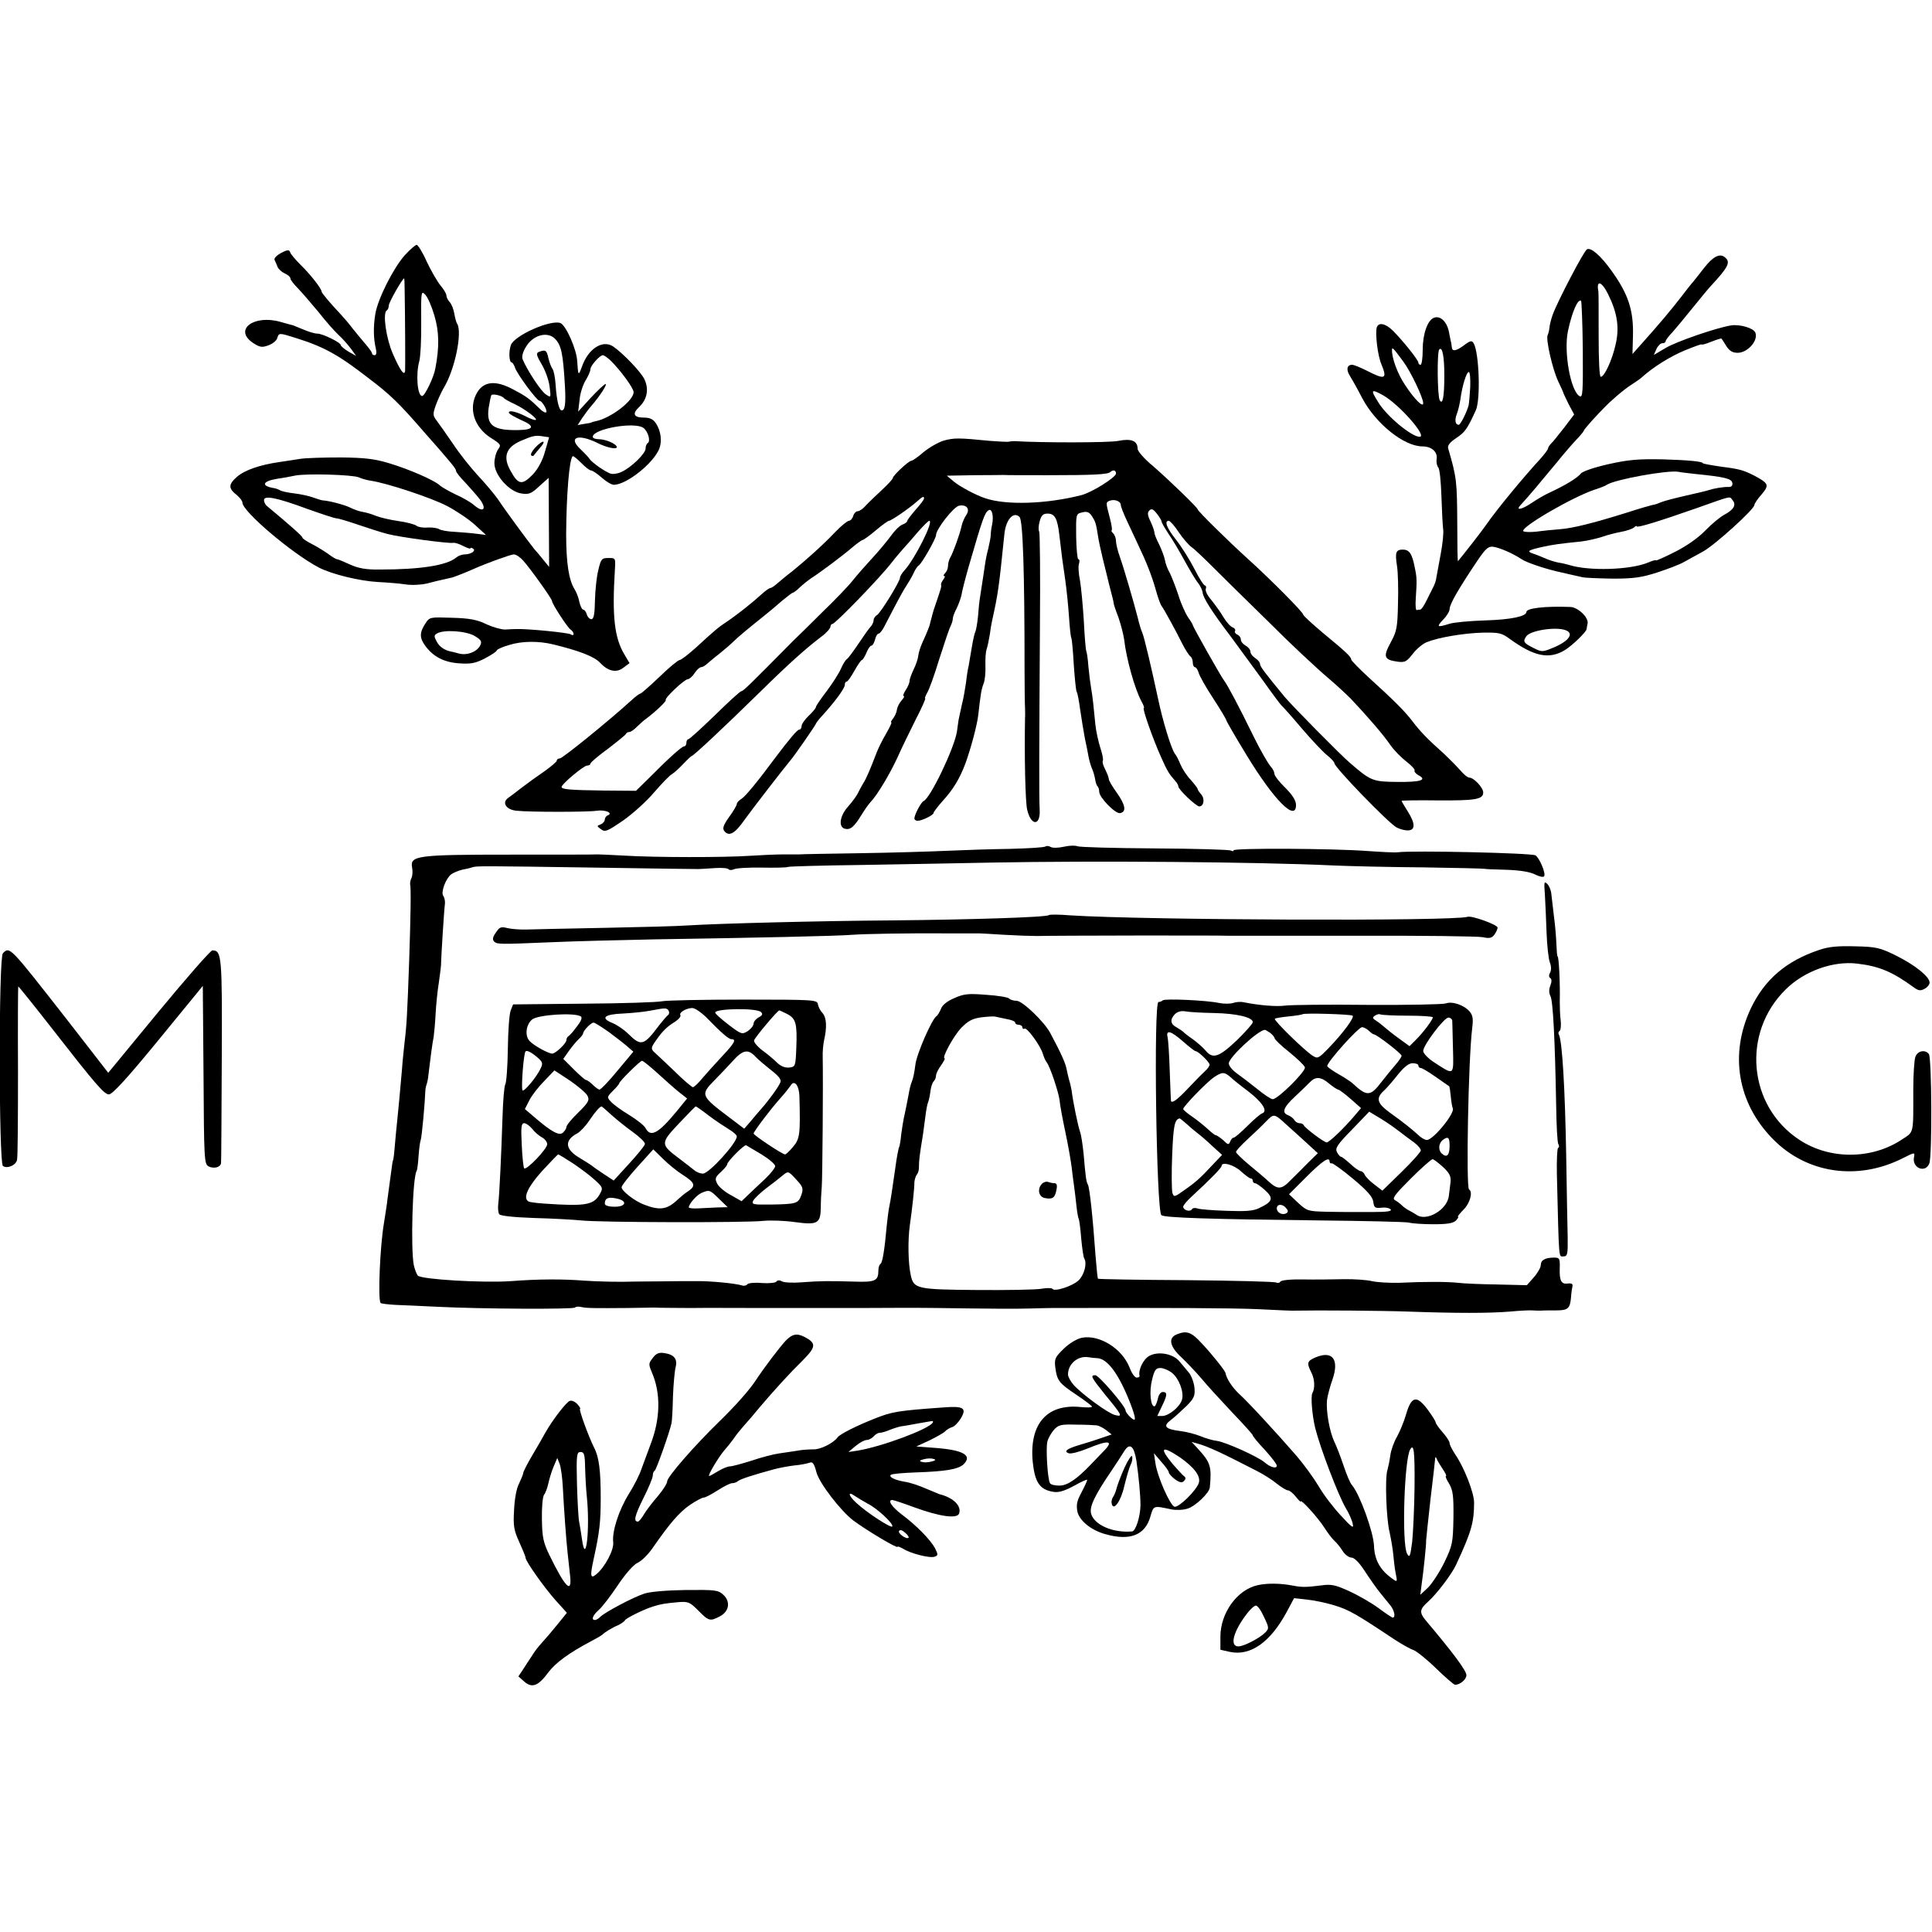
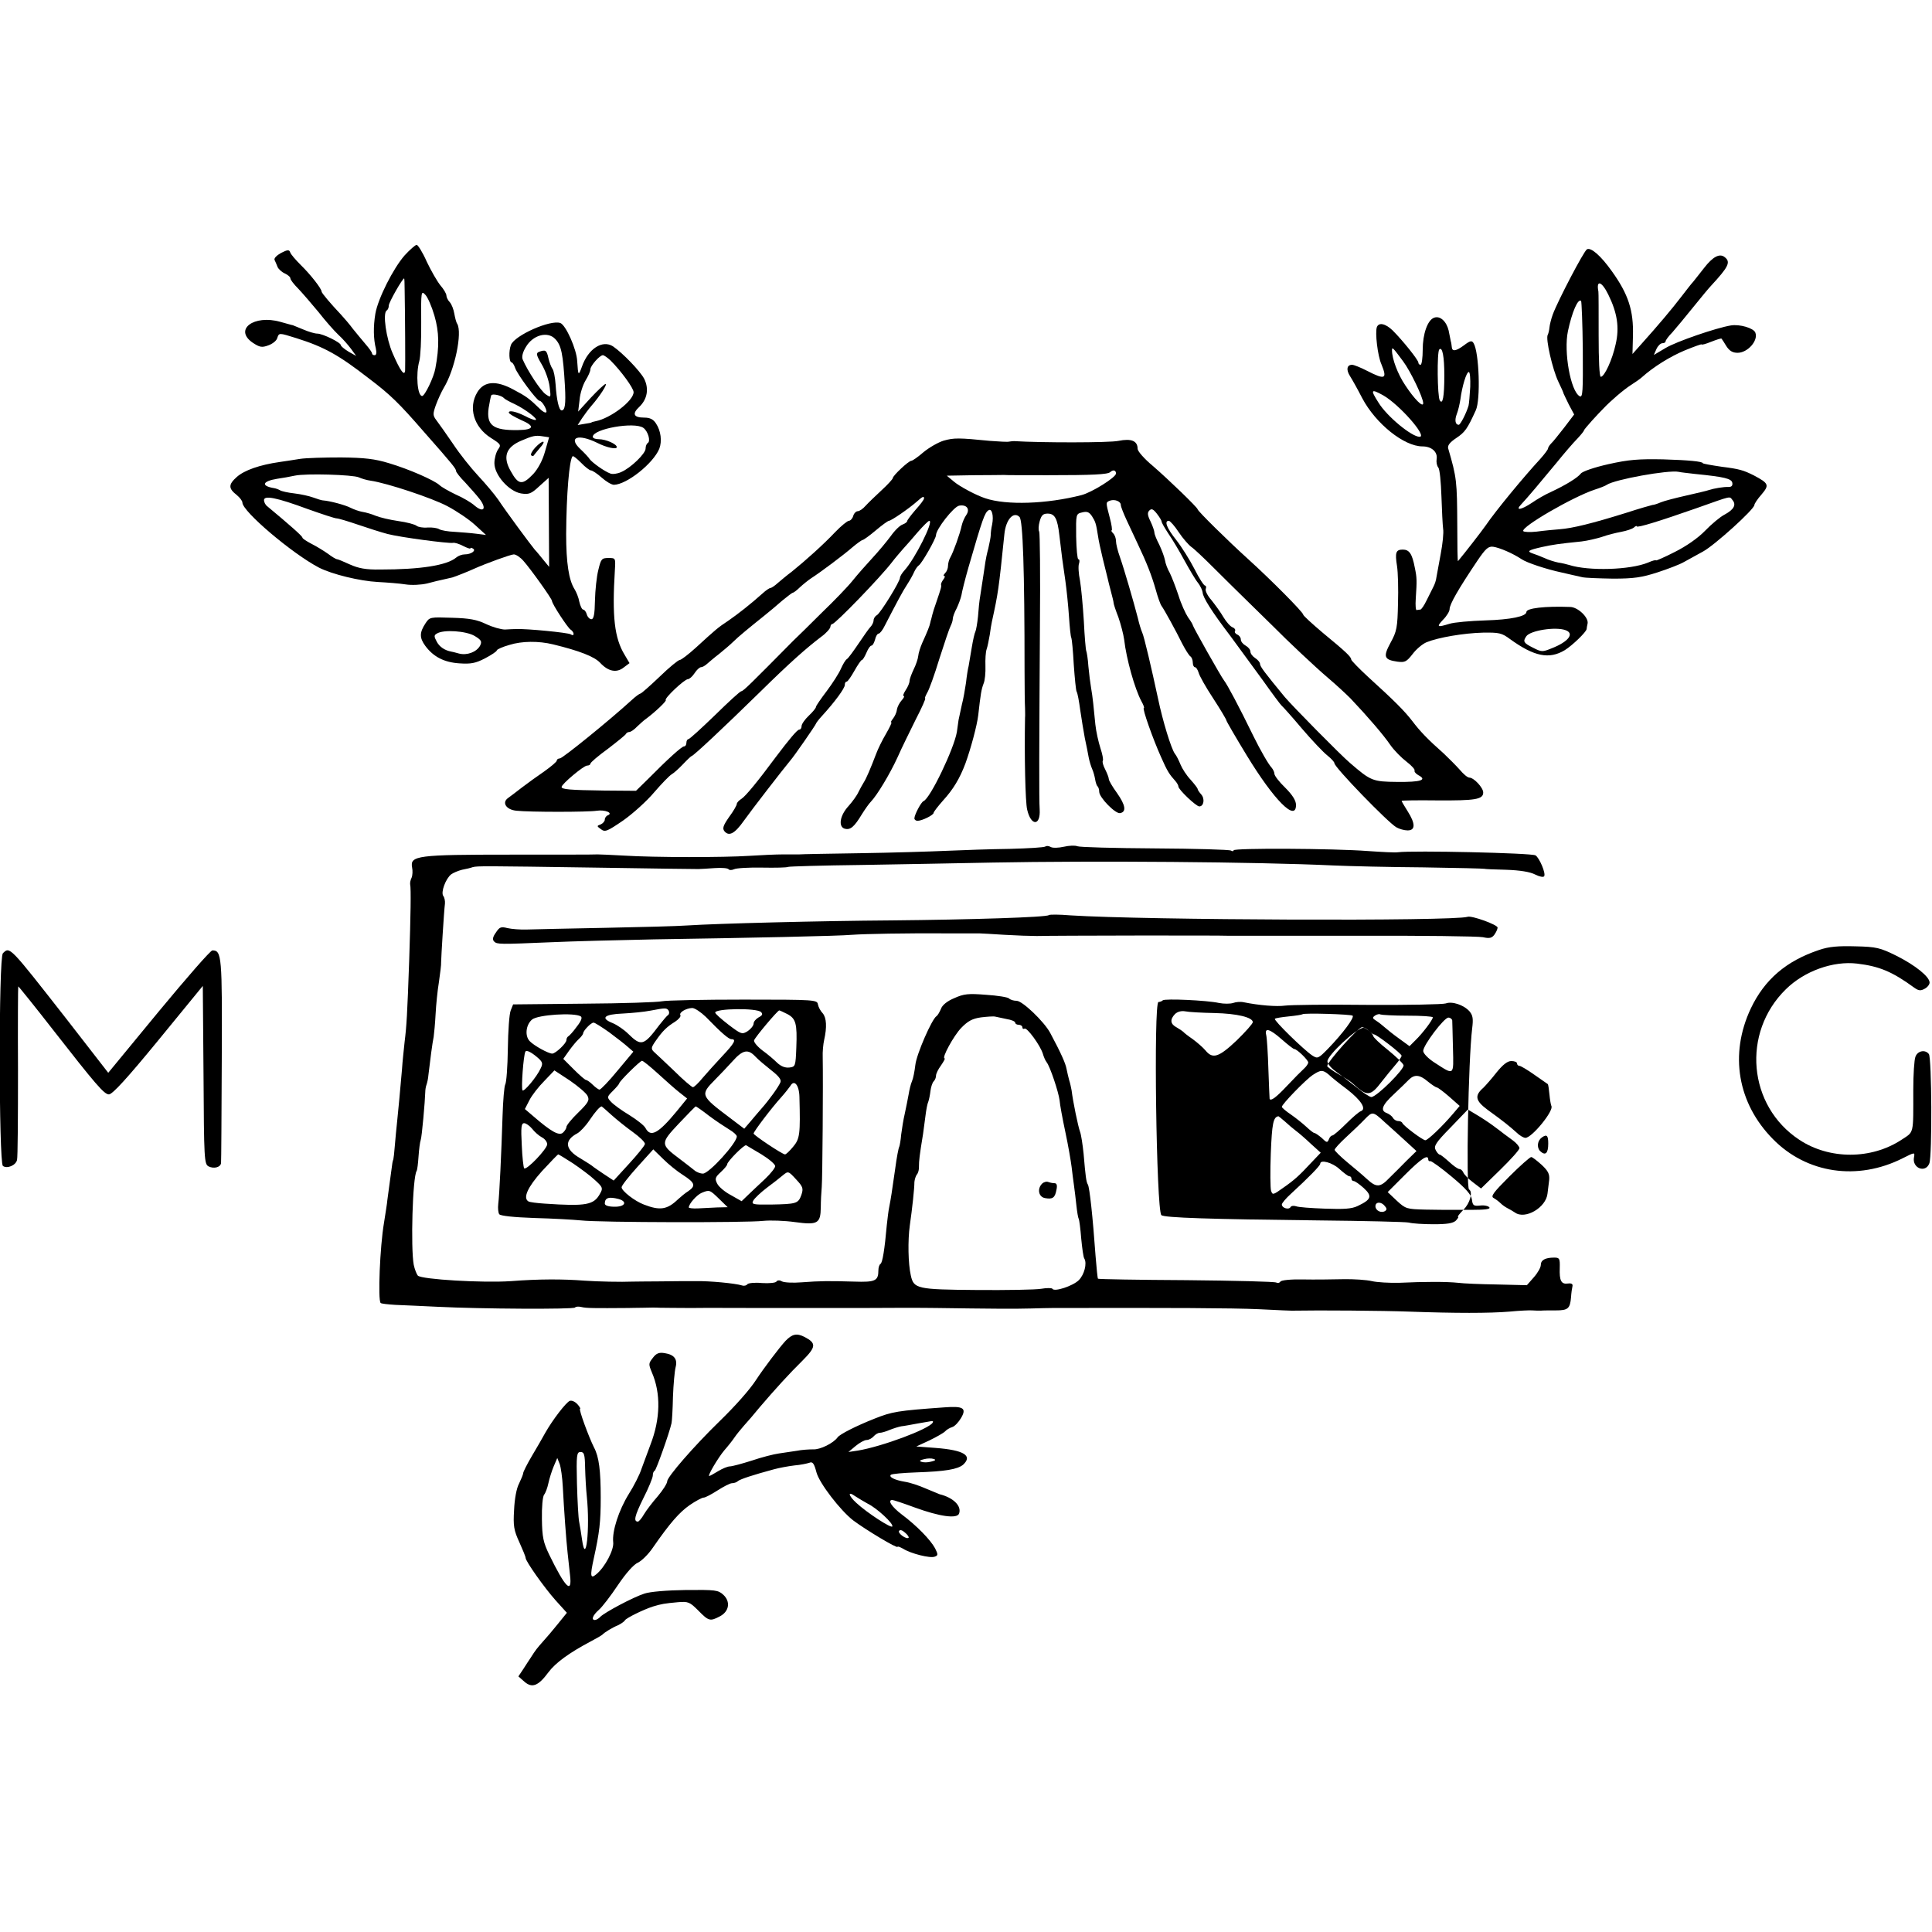
<svg xmlns="http://www.w3.org/2000/svg" version="1.0" width="805pt" height="805pt" viewBox="0 0 805 805" preserveAspectRatio="xMidYMid meet">
  <g transform="translate(0,805) scale(0.1,-0.1)" fill="#000000" stroke="none">
    <path d="M1686 6986 c-48 -55 -111 -180 -122 -243 -9 -54 -8 -105 2 -145 4 -18 2 -28 -5 -28 -6 0 -11 3 -11 8 0 4 -12 21 -26 37 -14 17 -38 45 -53 64 -14 19 -37 46 -51 61 -39 41 -80 89 -80 95 0 12 -46 71 -86 110 -22 22 -43 46 -45 54 -4 11 -11 11 -38 -3 -18 -10 -30 -22 -27 -29 3 -7 9 -19 12 -28 3 -9 17 -22 30 -28 13 -6 24 -15 24 -21 0 -6 15 -25 33 -43 17 -18 55 -62 84 -97 28 -36 65 -78 83 -95 18 -16 41 -43 53 -59 l21 -29 -32 18 c-18 11 -32 23 -32 27 0 11 -76 48 -98 48 -11 0 -37 8 -58 17 -22 9 -41 17 -44 18 -3 0 -26 7 -52 14 -110 31 -195 -32 -115 -87 29 -19 38 -21 65 -11 17 6 34 19 37 30 8 23 6 23 80 0 117 -37 176 -70 301 -167 90 -68 126 -103 231 -224 121 -137 133 -153 133 -162 0 -5 17 -27 38 -48 20 -22 48 -53 61 -70 30 -40 16 -58 -21 -27 -14 13 -50 34 -80 47 -29 14 -59 31 -67 39 -22 20 -126 66 -210 91 -59 18 -101 23 -200 24 -69 0 -146 -2 -171 -6 -25 -4 -63 -10 -85 -13 -83 -12 -146 -34 -178 -62 -36 -32 -36 -48 0 -76 12 -10 23 -24 23 -31 0 -37 208 -213 319 -271 55 -28 170 -56 246 -60 38 -2 90 -6 115 -10 25 -4 65 -2 90 4 25 7 56 14 70 17 14 3 30 7 35 8 13 4 64 24 90 36 49 22 153 60 166 60 9 0 27 -12 40 -27 28 -31 119 -158 119 -167 0 -12 65 -111 77 -119 7 -4 13 -13 13 -18 0 -6 -5 -7 -12 -2 -11 7 -183 24 -228 22 -8 0 -29 -1 -46 -2 -16 0 -52 10 -79 23 -38 18 -68 24 -142 26 -91 3 -93 3 -110 -23 -25 -38 -26 -60 -1 -94 34 -46 79 -69 143 -73 46 -3 66 0 106 21 27 14 49 29 49 33 0 4 24 15 53 23 51 16 121 17 182 2 111 -27 171 -51 195 -76 34 -37 69 -44 99 -20 l24 18 -20 34 c-43 70 -53 160 -41 354 3 50 3 50 -27 50 -28 0 -31 -4 -42 -50 -7 -27 -13 -85 -14 -127 -1 -57 -5 -78 -15 -78 -7 0 -16 9 -19 20 -3 11 -10 20 -15 20 -5 0 -12 15 -16 32 -3 18 -13 42 -20 53 -24 38 -35 110 -35 230 1 164 13 311 27 324 2 3 18 -10 35 -27 17 -18 36 -32 41 -32 6 0 26 -13 45 -30 18 -16 41 -30 51 -30 53 1 163 88 189 150 12 31 7 75 -14 106 -11 17 -25 24 -49 24 -44 0 -51 16 -21 44 34 32 42 76 21 118 -17 32 -89 107 -130 135 -44 28 -103 -10 -129 -84 -15 -41 -16 -39 -20 22 -2 49 -47 150 -70 159 -41 15 -190 -51 -206 -91 -10 -26 -8 -73 3 -73 3 0 10 -10 14 -22 8 -26 91 -138 102 -138 11 0 34 -41 28 -48 -4 -3 -15 3 -26 14 -45 44 -58 53 -111 81 -72 39 -122 35 -150 -11 -39 -64 -15 -146 57 -191 41 -26 43 -29 29 -48 -8 -12 -15 -37 -15 -57 0 -49 60 -117 111 -126 32 -5 42 -2 76 30 l39 35 1 -186 1 -185 -23 28 c-13 16 -29 36 -37 44 -19 23 -119 158 -152 208 -16 23 -54 68 -84 100 -29 31 -77 91 -104 132 -28 41 -59 85 -69 98 -16 21 -16 27 -3 64 8 22 23 55 33 72 46 75 78 230 56 267 -4 5 -9 25 -12 42 -3 18 -11 39 -19 48 -8 8 -14 21 -14 28 0 7 -11 26 -25 42 -13 16 -39 61 -57 99 -17 39 -37 70 -42 70 -6 -1 -28 -20 -50 -44z m0 -143 c2 -104 3 -319 2 -336 -2 -27 -20 -3 -52 71 -27 62 -42 167 -25 178 5 3 9 12 9 21 0 13 57 113 64 113 1 0 2 -21 2 -47z m124 -108 c20 -68 21 -130 4 -220 -6 -36 -44 -115 -55 -115 -20 0 -27 91 -12 145 5 17 9 90 8 163 -1 128 0 132 17 114 10 -10 27 -49 38 -87z m503 -97 c26 -27 33 -61 41 -198 4 -75 0 -100 -14 -100 -11 0 -21 45 -25 108 -2 30 -8 59 -13 65 -5 7 -13 27 -17 45 -7 33 -12 36 -39 26 -13 -5 -12 -13 11 -52 15 -25 30 -67 33 -93 6 -47 6 -47 -16 -32 -20 13 -76 98 -96 145 -5 11 0 31 13 52 29 50 90 67 122 34z m231 -90 c43 -43 96 -115 96 -132 0 -36 -96 -109 -158 -121 -9 -2 -17 -4 -17 -5 0 -1 -13 -4 -29 -6 l-29 -5 18 28 c10 15 28 39 40 53 34 39 67 90 58 90 -4 0 -32 -26 -61 -57 l-53 -58 6 49 c2 27 14 63 25 81 11 18 20 38 20 46 0 15 39 59 52 59 5 0 19 -10 32 -22z m-444 -157 c3 -4 23 -15 45 -25 44 -21 103 -66 85 -66 -6 0 -25 7 -41 16 -38 19 -69 26 -69 15 0 -5 23 -18 51 -31 59 -25 55 -41 -12 -42 -105 -2 -133 20 -123 92 4 25 9 49 11 53 5 8 44 -1 53 -12z m581 -124 c19 -14 31 -55 18 -63 -5 -3 -9 -13 -9 -23 0 -21 -62 -81 -102 -98 -15 -7 -36 -10 -45 -6 -25 9 -76 46 -86 60 -4 7 -22 26 -39 42 -52 49 -10 65 70 26 39 -20 82 -29 82 -18 0 13 -46 33 -75 33 -14 0 -25 4 -25 10 0 33 174 64 211 37z m-410 -98 c-10 -37 -29 -72 -49 -94 -46 -48 -62 -46 -94 12 -34 59 -20 99 42 126 49 21 60 24 91 19 l27 -4 -17 -59z m-776 -108 c11 -5 34 -12 50 -14 68 -10 255 -72 319 -106 38 -20 90 -55 115 -78 l46 -42 -40 5 c-22 3 -63 6 -91 8 -27 1 -56 6 -64 11 -8 5 -29 8 -48 7 -19 -2 -40 2 -46 7 -7 6 -41 15 -77 20 -35 5 -77 15 -94 22 -16 7 -41 14 -54 16 -13 2 -36 10 -50 17 -23 12 -87 29 -116 31 -5 0 -23 6 -40 12 -16 6 -52 14 -78 17 -27 3 -54 9 -60 13 -7 4 -18 8 -25 9 -56 9 -49 29 13 39 22 3 55 9 73 13 46 10 242 4 267 -7z m-213 -132 c59 -21 113 -39 121 -39 7 0 47 -12 88 -26 41 -14 97 -32 124 -39 54 -14 252 -40 272 -37 7 2 26 -4 43 -13 16 -8 30 -13 30 -10 0 4 5 3 11 -1 14 -8 -8 -24 -35 -24 -11 0 -27 -6 -35 -13 -39 -33 -150 -50 -316 -50 -61 -1 -91 5 -127 21 -26 12 -50 22 -54 22 -4 0 -21 10 -38 23 -17 12 -48 31 -68 41 -21 11 -38 22 -38 26 0 6 -52 52 -147 131 -7 5 -13 17 -13 25 0 21 52 11 182 -37z m696 -529 c28 -17 31 -23 22 -41 -15 -26 -54 -41 -88 -32 -15 4 -29 8 -32 8 -27 5 -49 20 -60 41 -12 22 -12 27 0 34 28 18 123 11 158 -10z" />
    <path d="M2230 6185 c-13 -14 -20 -28 -17 -32 4 -3 8 -4 10 -2 1 2 13 16 26 32 31 34 13 36 -19 2z" />
    <path d="M6612 7011 c-13 -8 -120 -212 -142 -271 -7 -19 -13 -44 -14 -55 -1 -11 -4 -24 -7 -30 -10 -15 20 -145 44 -195 12 -25 22 -47 22 -50 1 -3 11 -23 22 -46 l22 -41 -41 -54 c-23 -29 -47 -60 -55 -67 -7 -7 -13 -17 -13 -21 0 -4 -15 -24 -32 -43 -71 -77 -185 -215 -228 -278 -19 -27 -85 -112 -115 -148 -2 -2 -3 66 -3 150 -1 183 -2 197 -38 320 -3 12 7 25 34 43 36 24 46 38 81 115 21 44 14 243 -9 280 -7 12 -14 11 -39 -8 -35 -26 -51 -28 -52 -7 -1 8 -2 18 -4 23 -1 4 -5 24 -9 45 -9 38 -36 63 -61 53 -27 -10 -47 -68 -47 -133 0 -34 -4 -63 -9 -63 -5 0 -9 4 -9 9 0 11 -65 92 -107 134 -30 29 -58 35 -66 14 -8 -22 3 -119 19 -155 25 -61 16 -66 -60 -27 -27 14 -55 25 -62 25 -22 0 -26 -20 -9 -47 9 -14 32 -55 51 -92 56 -106 174 -201 251 -201 38 0 64 -23 59 -53 -2 -12 1 -28 7 -35 6 -7 11 -61 13 -120 2 -59 5 -120 7 -135 3 -16 -2 -63 -10 -105 -8 -42 -16 -86 -18 -98 -1 -11 -7 -29 -13 -40 -5 -10 -18 -36 -28 -56 -10 -21 -22 -38 -26 -38 -5 0 -11 -1 -15 -2 -4 -2 -6 20 -4 47 5 77 5 87 -4 130 -11 58 -23 75 -50 75 -29 0 -33 -12 -24 -69 4 -25 6 -96 4 -156 -2 -99 -5 -116 -31 -163 -32 -59 -27 -71 29 -79 31 -4 38 0 63 32 15 20 41 42 58 49 49 20 155 38 235 40 67 1 78 -1 113 -27 101 -73 163 -85 228 -46 32 20 89 75 91 88 0 3 2 14 4 23 5 25 -40 68 -72 69 -106 4 -183 -5 -183 -21 0 -18 -65 -32 -171 -35 -63 -2 -130 -8 -149 -14 -52 -16 -56 -14 -27 17 15 15 27 35 27 44 0 20 36 83 116 202 34 50 45 60 65 58 28 -4 83 -28 119 -52 22 -15 104 -42 165 -55 23 -5 55 -13 88 -20 12 -3 70 -5 128 -6 87 0 120 5 185 26 43 14 93 33 110 43 17 9 53 29 80 44 48 26 214 176 214 194 0 5 13 25 30 44 33 39 30 46 -32 79 -44 22 -61 27 -133 36 -48 7 -80 13 -80 15 0 7 -60 13 -165 16 -103 2 -143 -1 -228 -20 -58 -13 -108 -30 -115 -39 -14 -18 -63 -48 -125 -77 -23 -10 -59 -31 -79 -45 -45 -30 -71 -34 -45 -7 27 29 81 93 147 173 33 41 72 86 88 102 15 16 27 31 27 34 0 2 15 20 33 40 17 19 39 42 48 51 29 31 85 79 115 98 16 10 36 24 44 31 50 45 120 88 180 113 39 16 70 27 70 25 0 -3 18 2 40 11 23 9 42 15 43 13 2 -2 11 -16 20 -31 13 -20 26 -28 47 -28 42 0 87 51 74 84 -7 19 -65 36 -102 30 -61 -10 -227 -67 -272 -94 l-49 -29 11 25 c6 13 17 24 25 24 7 0 13 3 13 8 0 4 12 21 28 37 15 17 54 64 87 105 33 41 67 82 75 90 72 78 82 98 57 118 -21 18 -50 3 -87 -45 -19 -25 -40 -50 -45 -57 -6 -6 -27 -33 -47 -59 -41 -54 -103 -127 -165 -196 l-41 -46 2 75 c3 106 -19 174 -88 270 -46 65 -88 101 -104 91z m89 -188 c38 -77 47 -138 31 -207 -14 -65 -47 -136 -62 -136 -6 0 -9 70 -9 173 0 95 0 177 -1 182 -10 51 14 43 41 -12z m-106 -232 c1 -172 0 -199 -13 -192 -38 21 -67 185 -49 271 17 80 42 138 55 126 2 -3 6 -95 7 -205z m-749 -46 c31 -41 84 -152 84 -175 0 -20 -37 17 -75 75 -31 46 -55 110 -55 145 0 16 3 13 46 -45z m172 -59 c0 -91 -7 -124 -19 -104 -10 16 -12 202 -2 212 13 13 21 -30 21 -108z m108 -48 c-2 -35 -5 -70 -7 -78 -9 -31 -34 -80 -41 -80 -14 0 -18 19 -8 45 6 15 12 42 15 61 7 54 25 114 35 114 5 0 7 -28 6 -62z m-363 -35 c67 -38 186 -173 152 -173 -33 0 -136 85 -171 142 -35 55 -32 59 19 31z m1302 -328 c119 -12 150 -19 153 -37 2 -11 -3 -17 -15 -17 -21 1 -62 -6 -83 -13 -8 -3 -51 -13 -95 -23 -44 -10 -91 -22 -105 -28 -14 -6 -29 -11 -35 -11 -5 -1 -55 -15 -110 -33 -141 -44 -223 -64 -275 -68 -25 -2 -68 -6 -97 -10 -28 -3 -53 -2 -56 2 -11 17 209 144 298 173 22 7 45 16 50 20 32 22 257 63 300 54 6 -2 37 -5 70 -9z m154 -109 c16 -19 6 -39 -33 -60 -18 -9 -55 -40 -81 -67 -30 -31 -79 -65 -127 -89 -43 -22 -78 -37 -78 -35 0 3 -15 -1 -33 -9 -75 -31 -247 -36 -329 -10 -10 3 -30 8 -45 10 -15 3 -41 11 -58 19 -16 7 -39 16 -49 19 -26 9 -18 14 40 27 47 10 66 13 164 23 25 3 63 12 85 19 22 8 58 17 80 21 22 4 46 12 53 18 6 6 12 8 12 5 0 -8 99 23 250 76 150 53 135 50 149 33z m-695 -542 c37 -14 11 -48 -58 -75 -39 -16 -43 -16 -78 2 -40 20 -43 26 -29 47 15 25 124 42 165 26z" />
    <path d="M3932 6214 c-23 -7 -61 -29 -84 -48 -23 -20 -46 -36 -51 -36 -11 0 -77 -62 -77 -72 0 -4 -21 -27 -46 -50 -26 -24 -56 -53 -67 -65 -11 -13 -26 -23 -33 -23 -7 0 -16 -9 -19 -20 -3 -11 -12 -20 -18 -20 -6 0 -32 -21 -57 -47 -48 -51 -125 -120 -181 -165 -19 -14 -45 -36 -58 -47 -13 -12 -27 -21 -31 -21 -4 0 -19 -10 -32 -22 -50 -45 -104 -87 -143 -114 -44 -29 -53 -37 -136 -113 -31 -28 -61 -51 -67 -51 -6 0 -44 -31 -84 -70 -40 -38 -76 -70 -80 -70 -3 0 -20 -12 -36 -27 -93 -85 -287 -242 -299 -243 -7 0 -13 -4 -13 -9 0 -5 -24 -25 -52 -45 -29 -20 -71 -50 -93 -67 -22 -17 -48 -37 -58 -44 -27 -19 -8 -49 35 -53 53 -6 300 -6 335 0 33 5 69 -9 46 -19 -7 -2 -13 -11 -13 -18 0 -7 -8 -16 -17 -20 -17 -6 -17 -7 1 -20 17 -13 26 -9 92 36 40 28 99 81 130 118 31 36 64 70 73 75 9 5 30 24 47 42 18 19 34 34 36 34 7 0 135 120 283 265 127 125 194 184 257 232 21 15 37 34 38 41 0 6 4 12 8 12 12 0 200 194 249 258 12 16 33 40 45 54 13 14 41 46 63 72 22 25 43 46 47 46 20 0 -60 -159 -103 -206 -10 -11 -19 -25 -19 -31 0 -16 -81 -147 -96 -156 -8 -4 -14 -14 -14 -22 0 -7 -6 -20 -13 -27 -7 -7 -29 -39 -50 -70 -21 -31 -42 -60 -48 -64 -6 -3 -17 -22 -25 -40 -8 -19 -35 -61 -59 -93 -25 -33 -45 -62 -45 -66 0 -5 -13 -21 -30 -37 -16 -15 -30 -35 -30 -43 0 -8 -4 -15 -10 -15 -8 0 -43 -42 -98 -115 -74 -100 -125 -162 -142 -173 -11 -7 -20 -16 -20 -22 0 -5 -14 -30 -32 -54 -25 -36 -29 -48 -19 -60 19 -22 43 -9 81 45 32 45 162 213 192 249 17 19 108 151 108 155 0 2 11 17 25 32 53 58 95 115 95 129 0 8 3 14 8 14 4 0 18 20 32 45 14 25 28 45 31 45 4 0 12 14 19 30 7 17 16 30 21 30 5 0 11 11 15 25 3 14 10 25 15 25 5 0 17 15 26 34 49 95 75 144 93 171 11 17 24 40 29 52 5 11 14 24 19 27 13 8 72 112 72 126 0 25 73 118 96 123 32 6 47 -14 30 -39 -7 -10 -16 -30 -19 -44 -7 -34 -35 -111 -47 -132 -6 -10 -10 -26 -10 -36 0 -10 -5 -23 -12 -30 -7 -7 -8 -12 -4 -12 5 0 3 -6 -3 -14 -6 -8 -11 -18 -10 -22 2 -9 1 -12 -20 -74 -7 -19 -14 -42 -16 -50 -2 -8 -4 -17 -5 -20 -1 -3 -3 -9 -4 -15 -2 -12 -12 -37 -33 -83 -8 -18 -16 -43 -17 -55 -1 -12 -10 -38 -19 -56 -9 -19 -17 -40 -17 -48 0 -7 -7 -25 -16 -38 -9 -14 -13 -25 -9 -25 5 0 1 -8 -8 -18 -9 -10 -18 -27 -20 -39 -1 -12 -9 -28 -16 -37 -7 -9 -11 -16 -7 -16 3 0 -7 -21 -22 -47 -16 -27 -34 -64 -41 -83 -24 -63 -42 -105 -52 -120 -5 -8 -15 -26 -22 -40 -6 -14 -25 -40 -41 -58 -37 -40 -44 -87 -16 -95 23 -6 39 7 71 60 13 21 30 45 38 53 25 26 78 113 111 185 17 39 52 109 76 158 25 48 42 87 39 87 -3 0 1 10 8 23 8 12 31 76 51 142 21 66 42 128 47 137 5 10 9 23 9 30 0 7 7 27 16 43 8 17 17 41 20 55 2 14 15 66 29 115 59 204 68 229 84 239 14 9 22 -23 15 -59 -4 -16 -6 -37 -6 -45 0 -8 -5 -33 -10 -55 -6 -22 -11 -47 -12 -55 -2 -16 -14 -92 -22 -145 -3 -16 -7 -54 -9 -84 -3 -29 -8 -57 -11 -63 -3 -5 -10 -35 -15 -66 -5 -31 -11 -66 -13 -77 -3 -11 -8 -42 -11 -70 -4 -27 -11 -68 -17 -90 -5 -22 -11 -51 -14 -65 -2 -14 -5 -36 -7 -50 -12 -70 -111 -277 -139 -288 -10 -4 -38 -57 -38 -72 0 -5 6 -10 13 -10 19 0 67 24 67 33 0 4 17 26 38 50 44 48 71 93 95 157 22 61 48 157 53 200 10 89 13 107 22 131 6 13 9 47 8 74 -1 28 1 59 5 70 4 11 9 38 13 60 3 22 7 47 9 55 26 119 28 131 52 365 6 60 38 96 63 71 14 -14 21 -220 21 -641 0 -71 1 -141 2 -155 0 -14 1 -32 0 -40 -3 -155 1 -354 9 -384 16 -69 56 -68 52 1 -3 46 -2 253 1 763 2 212 0 390 -3 395 -4 6 -3 25 2 43 7 25 14 32 33 32 30 0 41 -20 49 -90 9 -79 14 -116 25 -190 5 -36 12 -102 15 -148 3 -45 7 -86 10 -90 2 -4 7 -54 10 -111 4 -57 9 -108 12 -113 4 -6 10 -40 15 -77 5 -36 14 -88 19 -116 6 -27 13 -63 16 -80 3 -16 10 -39 15 -50 5 -11 10 -30 12 -42 2 -12 6 -26 10 -29 4 -4 7 -14 7 -23 0 -24 68 -93 87 -89 27 5 23 33 -13 84 -19 26 -34 52 -34 58 0 6 -7 24 -15 40 -8 15 -13 32 -10 36 3 5 -2 29 -10 53 -8 25 -18 69 -21 98 -3 30 -7 70 -9 89 -2 19 -6 49 -9 65 -3 17 -8 56 -11 88 -2 32 -7 61 -9 65 -2 4 -7 60 -10 124 -4 64 -11 140 -16 169 -6 29 -8 61 -4 71 3 10 2 18 -3 18 -4 0 -8 42 -9 94 -1 94 -1 95 25 101 20 5 29 2 41 -16 14 -22 17 -30 25 -82 2 -16 11 -58 20 -95 9 -36 18 -73 20 -81 2 -9 8 -34 14 -56 6 -22 11 -43 11 -47 0 -5 9 -32 20 -60 10 -29 21 -71 24 -93 9 -80 44 -205 72 -257 9 -16 13 -28 10 -28 -8 0 39 -132 72 -205 26 -59 34 -71 60 -100 6 -7 12 -17 12 -22 0 -13 74 -83 87 -83 19 0 24 32 8 50 -8 9 -15 19 -15 23 0 3 -13 20 -29 38 -17 18 -35 46 -42 63 -7 17 -17 38 -24 46 -15 21 -50 134 -70 230 -26 121 -58 259 -66 275 -5 11 -13 38 -18 60 -17 66 -58 207 -75 255 -9 25 -16 54 -16 65 0 12 -5 26 -12 33 -7 7 -9 12 -6 12 3 0 0 24 -8 53 -17 65 -17 64 1 71 20 7 45 -3 45 -18 0 -7 12 -37 26 -67 14 -30 34 -72 44 -94 38 -80 58 -131 75 -190 9 -33 20 -64 25 -70 11 -15 60 -104 86 -157 13 -25 28 -49 34 -53 5 -3 10 -15 10 -26 0 -10 4 -19 9 -19 5 0 11 -10 15 -22 3 -13 30 -61 61 -108 30 -46 55 -88 55 -92 0 -3 38 -69 85 -146 114 -187 205 -278 205 -206 0 18 -14 41 -45 72 -25 24 -45 50 -45 58 0 7 -6 19 -12 26 -12 12 -47 73 -74 128 -64 131 -110 217 -124 235 -12 15 -130 224 -130 230 0 3 -9 18 -20 33 -10 15 -29 56 -40 92 -12 36 -28 77 -36 93 -9 15 -18 39 -20 53 -3 15 -14 44 -24 65 -11 21 -20 43 -20 50 0 6 -7 27 -16 46 -13 26 -14 37 -5 46 9 9 16 6 31 -13 11 -14 20 -29 20 -33 0 -5 13 -27 28 -50 16 -23 46 -73 67 -112 21 -38 46 -81 57 -94 10 -13 18 -31 19 -40 1 -20 37 -78 117 -183 34 -46 94 -128 134 -183 39 -55 74 -102 78 -105 4 -3 42 -45 84 -95 42 -49 90 -100 107 -113 16 -13 29 -27 29 -32 0 -17 223 -247 258 -267 12 -7 33 -13 47 -13 33 0 33 28 0 80 -14 22 -25 41 -25 43 0 2 66 3 148 2 159 -1 192 4 192 33 0 20 -39 62 -58 62 -7 0 -24 14 -39 32 -16 18 -46 48 -67 68 -68 60 -100 94 -131 135 -33 43 -75 85 -184 184 -39 36 -71 69 -71 73 0 11 -22 32 -118 111 -45 38 -82 72 -82 76 0 10 -134 145 -229 231 -82 74 -211 201 -211 208 0 7 -121 124 -187 181 -35 29 -63 61 -63 71 0 33 -26 44 -80 33 -38 -8 -320 -8 -435 -1 -5 0 -14 -1 -20 -2 -5 -2 -41 0 -80 3 -131 13 -150 13 -193 1z m718 -137 c0 -16 -101 -79 -144 -90 -144 -37 -313 -43 -401 -13 -37 12 -105 48 -130 69 l-30 25 113 2 c61 0 118 1 125 1 6 -1 89 -1 182 -1 188 0 251 3 261 13 12 11 24 8 24 -6z m-800 -104 c0 -5 -16 -26 -35 -47 -19 -22 -35 -43 -35 -47 0 -4 -8 -10 -18 -14 -11 -3 -33 -24 -50 -48 -17 -23 -51 -64 -77 -92 -25 -27 -63 -70 -83 -95 -20 -25 -77 -84 -127 -132 -49 -49 -103 -102 -120 -118 -175 -177 -208 -210 -216 -210 -5 0 -54 -45 -110 -100 -57 -55 -106 -100 -111 -100 -4 0 -8 -7 -8 -15 0 -8 -4 -15 -10 -15 -9 0 -64 -49 -152 -138 l-48 -47 -132 1 c-146 2 -178 5 -178 15 0 12 92 89 106 89 8 0 14 4 14 8 0 5 33 33 73 62 39 30 74 58 75 62 2 4 8 8 14 8 6 0 21 10 33 23 13 12 29 27 37 32 39 29 86 74 82 78 -7 7 78 87 92 87 6 0 19 11 28 25 9 14 21 25 27 25 6 0 16 6 24 13 7 6 30 26 51 42 21 17 47 39 58 50 22 22 71 62 131 110 21 17 55 45 75 63 21 17 40 32 43 32 3 0 17 10 30 23 13 12 34 29 46 37 39 25 134 96 172 129 20 17 40 31 43 31 4 0 29 18 55 40 26 22 51 40 55 40 9 0 82 50 115 79 26 23 31 25 31 14z m1061 -140 c18 -27 42 -54 53 -62 12 -8 53 -47 91 -85 39 -39 107 -106 150 -148 44 -43 89 -87 100 -98 57 -58 177 -171 229 -215 33 -28 74 -66 93 -85 73 -77 139 -154 166 -194 16 -23 47 -54 68 -70 21 -16 36 -33 33 -37 -2 -4 5 -13 16 -19 38 -20 10 -29 -88 -28 -103 1 -110 4 -197 79 -39 33 -240 237 -272 275 -84 102 -103 127 -103 138 0 6 -9 17 -20 24 -11 7 -20 19 -20 27 0 8 -9 19 -20 25 -11 6 -20 17 -20 26 0 8 -7 17 -15 20 -8 4 -12 10 -9 15 3 5 -2 12 -10 15 -9 3 -26 22 -38 42 -12 21 -35 52 -50 71 -16 18 -27 39 -24 47 3 8 1 14 -3 14 -5 0 -25 31 -44 69 -20 39 -54 93 -76 121 -40 50 -51 80 -31 80 5 0 24 -21 41 -47z" />
    <path d="M4356 4523 c-4 -4 -71 -8 -149 -10 -78 -1 -196 -5 -262 -8 -66 -3 -228 -8 -360 -10 -132 -2 -247 -4 -255 -5 -8 0 -39 0 -68 0 -29 0 -92 -3 -140 -6 -107 -7 -394 -7 -522 1 -52 3 -102 5 -110 5 -8 -1 -172 -1 -364 -1 -387 0 -418 -4 -409 -53 3 -14 2 -34 -2 -43 -5 -10 -7 -22 -6 -28 4 -16 2 -134 -4 -315 -8 -227 -11 -276 -19 -340 -3 -30 -9 -82 -11 -115 -9 -102 -14 -158 -20 -215 -3 -30 -8 -77 -10 -105 -2 -27 -5 -52 -6 -55 -1 -3 -3 -9 -4 -15 -2 -18 -18 -129 -21 -155 -1 -14 -8 -56 -14 -95 -17 -99 -26 -322 -14 -334 2 -3 30 -6 62 -8 31 -1 111 -5 177 -8 177 -9 566 -11 571 -3 3 4 14 5 27 2 19 -5 57 -5 192 -4 11 0 40 1 65 1 25 1 56 1 70 0 14 0 72 -1 130 -1 58 1 193 0 300 0 107 0 290 0 405 0 116 1 260 1 320 0 206 -3 330 -4 390 -2 33 1 74 2 90 2 492 1 747 0 860 -5 77 -4 145 -7 150 -6 92 2 372 0 475 -4 197 -7 335 -7 420 0 41 4 84 6 95 5 11 -1 27 -1 35 -1 8 1 36 1 62 1 51 0 60 7 64 55 1 17 4 38 6 46 2 9 -4 13 -19 11 -28 -4 -36 12 -34 65 1 39 -1 43 -23 43 -37 0 -56 -10 -56 -31 0 -10 -13 -33 -29 -51 l-29 -33 -124 3 c-68 1 -141 4 -163 7 -47 5 -139 5 -245 0 -41 -1 -93 2 -114 7 -21 5 -75 9 -120 8 -45 -1 -120 -2 -168 -1 -50 1 -89 -3 -93 -9 -4 -6 -11 -7 -17 -4 -5 4 -174 8 -375 10 -201 1 -366 4 -368 6 -2 2 -6 44 -10 93 -12 168 -25 286 -32 299 -7 11 -10 34 -18 129 -4 38 -10 79 -15 92 -8 22 -29 123 -35 172 -2 11 -6 30 -10 42 -3 11 -8 32 -11 47 -4 23 -23 66 -68 150 -25 47 -116 134 -140 134 -12 0 -26 4 -32 10 -5 5 -48 12 -95 15 -75 6 -93 4 -133 -14 -29 -12 -50 -29 -55 -44 -6 -14 -14 -28 -19 -31 -19 -12 -83 -158 -88 -203 -3 -26 -9 -57 -14 -68 -5 -11 -11 -36 -14 -55 -3 -19 -11 -55 -16 -80 -6 -25 -12 -64 -15 -87 -2 -24 -6 -46 -8 -51 -3 -4 -11 -46 -17 -92 -14 -98 -18 -125 -25 -160 -3 -14 -7 -47 -10 -75 -9 -102 -18 -156 -26 -161 -5 -3 -9 -15 -9 -27 0 -44 -13 -50 -101 -47 -107 3 -139 3 -219 -3 -36 -3 -73 -1 -82 4 -10 6 -19 5 -23 -1 -3 -5 -30 -8 -60 -6 -30 3 -57 0 -61 -5 -3 -5 -13 -8 -22 -5 -29 9 -135 19 -192 18 -30 0 -98 0 -150 -1 -52 0 -104 -1 -115 -1 -45 -2 -144 0 -200 4 -91 7 -189 7 -306 -2 -117 -8 -372 7 -388 23 -5 6 -13 26 -17 45 -13 69 -5 365 12 391 3 5 6 32 8 61 2 29 6 60 9 68 5 13 18 162 19 200 0 8 2 22 5 30 3 8 7 26 8 40 7 61 17 137 22 160 2 14 6 56 8 94 2 39 8 99 14 135 5 36 10 73 9 81 0 17 12 215 16 245 1 11 -2 26 -7 32 -11 15 10 72 33 90 8 6 29 15 45 19 17 3 37 8 45 11 21 5 39 5 510 -2 228 -4 422 -6 430 -6 8 0 39 2 68 4 29 2 55 0 58 -5 3 -4 13 -4 22 0 9 5 62 8 117 7 55 -1 104 0 109 3 4 2 141 6 305 8 163 3 409 7 546 10 422 8 1101 3 1420 -12 66 -3 235 -7 375 -8 140 -2 255 -5 255 -6 0 -1 41 -3 90 -4 60 -2 101 -9 122 -20 18 -9 34 -12 37 -7 8 12 -20 77 -36 87 -16 10 -511 21 -573 13 -11 -2 -67 1 -125 5 -145 11 -560 13 -560 3 0 -4 -5 -5 -11 -1 -7 4 -150 8 -318 9 -168 1 -313 5 -322 9 -9 4 -34 3 -56 -2 -22 -5 -47 -6 -55 -1 -9 5 -18 5 -22 2z m-162 -719 c20 -3 36 -10 36 -15 0 -5 7 -9 15 -9 8 0 15 -5 15 -11 0 -5 4 -8 9 -5 10 6 65 -69 76 -104 4 -14 11 -30 16 -36 14 -17 50 -125 54 -159 1 -16 12 -76 24 -132 12 -56 23 -121 26 -145 3 -24 7 -59 10 -78 3 -19 7 -57 10 -83 3 -27 7 -52 10 -56 2 -5 7 -41 10 -81 4 -41 9 -79 13 -84 12 -20 0 -67 -23 -90 -24 -24 -102 -50 -110 -36 -2 4 -24 4 -47 0 -24 -4 -145 -6 -269 -5 -248 2 -262 5 -274 61 -11 48 -13 145 -4 209 10 70 19 152 19 180 1 10 5 24 10 31 6 6 10 22 9 35 0 22 2 43 17 134 2 17 7 50 10 75 3 25 8 52 12 60 3 8 7 28 9 45 2 16 8 34 13 39 6 6 10 16 10 24 0 8 9 27 21 43 11 16 18 29 15 29 -14 0 38 95 69 127 28 29 47 39 83 44 26 3 52 5 59 3 6 -1 28 -6 47 -10z" />
    <path d="M4342 3118 c-21 -21 -15 -55 12 -60 32 -6 42 1 48 35 4 18 1 27 -8 27 -7 0 -18 2 -26 5 -7 3 -19 0 -26 -7z" />
-     <path d="M6437 4323 c2 -32 5 -103 7 -158 2 -55 8 -111 14 -126 6 -15 6 -31 1 -41 -6 -10 -6 -19 0 -23 7 -4 7 -15 1 -31 -7 -17 -6 -32 0 -44 11 -20 19 -182 24 -455 1 -83 5 -156 9 -162 4 -6 4 -14 -1 -16 -4 -3 -6 -52 -5 -109 9 -367 7 -343 27 -343 17 0 19 8 18 80 -1 44 -4 193 -6 330 -5 294 -17 492 -31 515 -3 5 -2 11 3 14 5 3 7 22 5 43 -3 21 -4 56 -4 78 2 81 -4 190 -9 190 -2 0 -4 23 -5 50 -1 28 -5 79 -10 115 -4 36 -9 78 -11 94 -1 16 -9 35 -17 43 -13 13 -14 8 -10 -44z" />
    <path d="M4370 4237 c-8 -9 -330 -19 -655 -22 -298 -2 -726 -13 -850 -21 -38 -3 -194 -7 -345 -10 -151 -3 -297 -6 -325 -7 -27 -1 -64 2 -81 6 -27 7 -33 4 -48 -19 -13 -18 -15 -29 -7 -37 12 -12 23 -12 236 -3 88 4 282 9 430 12 395 6 773 14 825 19 56 4 227 7 390 6 69 0 132 0 140 0 8 0 56 -3 105 -6 50 -3 110 -5 135 -5 72 2 762 3 800 1 19 0 258 0 530 0 272 1 510 -2 529 -6 27 -6 37 -4 48 11 7 10 13 23 13 29 0 12 -108 51 -125 45 -57 -19 -1345 -14 -1655 6 -47 4 -87 4 -90 1z" />
    <path d="M7580 4092 c-138 -46 -228 -124 -285 -244 -90 -191 -55 -395 92 -544 141 -144 353 -175 541 -80 50 25 51 26 47 4 -9 -45 48 -68 64 -25 12 31 10 439 -2 455 -15 20 -47 14 -56 -11 -5 -12 -9 -74 -9 -137 0 -190 4 -174 -49 -209 -126 -83 -301 -83 -426 0 -214 141 -241 446 -56 627 77 76 197 119 297 107 92 -11 146 -33 239 -101 17 -12 26 -13 42 -4 12 6 21 18 21 26 0 24 -59 72 -139 112 -67 33 -82 37 -170 39 -72 2 -110 -1 -151 -15z" />
    <path d="M12 4078 c-18 -18 -17 -871 0 -886 17 -13 54 2 59 25 3 10 4 177 4 371 -1 193 0 352 1 352 2 0 79 -96 145 -181 178 -228 213 -269 233 -269 15 1 74 65 206 226 l185 226 3 -371 c2 -353 3 -371 21 -381 22 -11 50 -4 52 14 1 6 2 199 3 429 2 434 0 457 -39 457 -8 0 -108 -115 -224 -255 l-210 -255 -177 228 c-235 300 -233 299 -262 270z" />
    <path d="M2758 3878 c-18 -4 -165 -9 -327 -10 l-293 -3 -10 -25 c-6 -14 -11 -86 -12 -160 -1 -75 -6 -142 -11 -149 -4 -8 -9 -66 -11 -130 -5 -158 -13 -329 -18 -368 -2 -17 0 -36 4 -42 4 -7 59 -13 146 -16 76 -2 164 -7 194 -10 77 -9 693 -10 760 -2 30 3 89 1 132 -5 95 -13 107 -6 108 61 0 25 2 64 4 86 3 35 6 433 4 540 -1 22 2 54 6 72 12 53 10 92 -6 111 -9 9 -18 26 -20 37 -3 19 -11 20 -310 20 -168 0 -321 -3 -340 -7z m28 -39 c3 -6 3 -14 -2 -18 -5 -3 -21 -22 -36 -41 -66 -88 -76 -91 -131 -37 -16 16 -45 36 -64 44 -53 21 -36 37 43 40 38 2 89 7 114 12 63 12 68 12 76 0z m155 -26 c65 -67 95 -93 107 -93 21 0 13 -16 -39 -71 -28 -30 -65 -71 -82 -91 -17 -21 -35 -38 -40 -38 -4 0 -40 30 -78 68 -39 37 -77 73 -85 80 -12 12 -11 18 8 45 29 42 47 59 81 80 15 10 25 22 22 27 -7 11 23 29 49 30 11 0 36 -17 57 -37z m230 20 c8 -8 6 -14 -10 -22 -12 -7 -21 -18 -21 -26 0 -8 -11 -22 -24 -31 -24 -15 -27 -14 -80 26 -31 24 -56 46 -56 51 0 17 173 20 191 2z m109 -8 c36 -19 42 -39 38 -140 -3 -78 -4 -80 -29 -83 -18 -2 -35 5 -51 20 -13 13 -40 36 -61 51 -21 16 -37 35 -35 42 3 12 98 125 105 125 2 0 17 -7 33 -15z m-860 -10 c7 -5 2 -19 -17 -43 -15 -21 -31 -38 -35 -40 -4 -2 -8 -9 -8 -16 0 -13 -45 -56 -59 -56 -16 0 -76 33 -94 52 -21 22 -16 68 10 90 24 20 176 30 203 13z m118 -66 c31 -23 67 -51 79 -62 l22 -19 -66 -79 c-36 -44 -70 -79 -75 -79 -4 0 -17 9 -28 20 -11 11 -24 20 -28 20 -4 0 -27 20 -51 44 l-44 44 24 34 c13 18 31 40 41 49 10 9 18 20 18 24 0 10 32 44 43 44 4 1 34 -18 65 -40z m-301 -103 c24 -20 26 -27 16 -47 -16 -36 -71 -101 -76 -92 -6 10 4 145 12 161 4 8 23 -1 48 -22z m910 2 c12 -13 42 -38 66 -57 31 -24 43 -39 39 -50 -7 -18 -47 -74 -80 -111 -12 -14 -33 -38 -46 -54 l-25 -29 -58 44 c-125 94 -126 97 -64 160 20 20 53 55 74 78 42 47 64 51 94 19z m-407 -70 c32 -29 72 -65 90 -79 l33 -26 -44 -54 c-76 -92 -108 -109 -129 -70 -5 11 -36 35 -68 55 -32 19 -66 44 -76 55 -18 19 -17 21 8 46 14 14 26 28 26 31 0 8 87 94 95 94 5 0 34 -24 65 -52z m-292 -94 c9 -18 4 -28 -39 -70 -27 -26 -49 -53 -49 -60 0 -6 -7 -17 -15 -24 -16 -13 -48 4 -124 70 l-34 29 19 37 c10 20 38 56 62 80 l42 44 64 -42 c35 -24 69 -53 74 -64z m883 -5 c4 -155 2 -174 -27 -208 -14 -17 -29 -31 -33 -31 -11 0 -131 80 -131 87 0 8 75 107 115 151 17 19 33 40 38 47 16 29 37 4 38 -46z m-784 -74 c21 -19 62 -52 90 -72 29 -21 52 -43 50 -50 -1 -7 -31 -44 -66 -82 l-64 -70 -41 27 c-22 15 -43 29 -46 32 -3 3 -26 18 -51 33 -65 37 -70 75 -13 105 11 6 34 30 50 54 25 37 43 57 51 58 1 0 19 -16 40 -35z m407 -4 c28 -21 66 -46 84 -57 17 -10 32 -23 32 -29 0 -28 -116 -155 -141 -155 -11 0 -27 6 -36 14 -10 8 -38 30 -62 48 -80 60 -80 64 -3 146 37 39 69 72 71 72 2 0 27 -17 55 -39z m-737 -54 c10 -13 28 -29 41 -36 12 -6 22 -19 22 -29 -1 -20 -86 -109 -96 -100 -3 4 -8 47 -10 97 -4 75 -2 91 10 91 8 0 23 -11 33 -23z m956 -107 c31 -19 57 -41 57 -49 0 -7 -19 -31 -42 -53 -24 -22 -55 -52 -70 -66 l-28 -27 -44 25 c-25 13 -50 34 -57 47 -11 21 -10 27 14 49 15 14 27 28 27 33 0 11 71 83 79 79 3 -2 32 -19 64 -38z m-327 -86 c50 -32 54 -45 22 -67 -13 -8 -32 -24 -44 -35 -44 -42 -74 -47 -141 -21 -38 14 -93 57 -93 72 0 7 30 45 66 85 l66 73 41 -40 c22 -22 59 -52 83 -67z m-459 49 c31 -21 73 -52 92 -70 32 -29 34 -34 22 -55 -26 -49 -57 -55 -233 -43 -31 2 -61 6 -66 9 -24 14 -4 59 56 126 35 38 66 70 68 70 2 0 30 -17 61 -37z m952 -132 c-13 -36 -20 -38 -127 -40 -76 -1 -82 1 -73 17 5 9 30 33 55 52 26 19 56 43 68 53 22 18 23 18 55 -17 29 -31 31 -38 22 -65z m-343 -16 l36 -35 -44 -1 c-23 -1 -60 -3 -80 -4 -21 -1 -38 1 -38 4 0 15 34 53 54 61 32 13 33 13 72 -25z m-418 -1 c38 -11 26 -33 -18 -32 -24 0 -40 5 -40 13 0 24 16 30 58 19z" />
-     <path d="M4845 3882 c-4 -4 -12 -7 -18 -7 -21 0 -9 -867 12 -888 11 -11 205 -17 651 -22 195 -2 366 -6 380 -9 14 -4 60 -7 103 -7 57 0 81 4 93 15 8 9 13 16 9 16 -4 0 7 13 23 30 27 26 40 74 23 84 -13 9 -3 540 13 671 5 40 3 54 -11 71 -24 27 -73 43 -99 33 -12 -4 -158 -7 -325 -6 -167 2 -322 0 -344 -3 -36 -5 -109 1 -173 14 -13 3 -33 1 -44 -3 -12 -4 -39 -4 -59 0 -49 11 -225 19 -234 11z m215 -53 c94 -2 160 -18 160 -38 0 -6 -30 -40 -67 -76 -74 -70 -100 -79 -130 -42 -10 12 -34 33 -53 47 -19 13 -37 27 -40 31 -3 3 -15 11 -27 18 -27 14 -29 33 -7 56 11 10 26 14 43 11 14 -3 69 -6 121 -7z m576 -11 c8 -8 -41 -74 -102 -137 -41 -42 -44 -43 -66 -29 -35 23 -162 147 -156 153 2 3 29 7 58 10 30 3 55 7 57 9 6 6 202 0 209 -6z m229 0 c58 0 105 -3 105 -7 0 -10 -42 -66 -72 -95 l-25 -25 -44 32 c-24 17 -51 39 -60 47 -9 8 -24 20 -35 27 -16 10 -17 13 -4 22 8 5 18 7 22 4 5 -2 56 -5 113 -5z m186 -20 c0 -7 2 -59 3 -116 3 -116 6 -113 -76 -60 -27 17 -48 39 -48 49 0 24 87 139 105 139 8 0 15 -6 16 -12z m-347 -43 c8 -8 17 -15 21 -15 11 0 115 -80 115 -89 0 -4 -11 -21 -25 -37 -14 -16 -40 -48 -58 -71 -47 -62 -61 -63 -121 -7 -6 6 -32 23 -58 38 -27 15 -48 31 -48 34 1 19 130 162 145 162 8 0 20 -7 29 -15z m-411 -9 c9 -7 17 -17 18 -22 0 -5 27 -31 60 -57 33 -27 63 -55 66 -64 6 -15 -111 -132 -134 -133 -7 0 -36 19 -65 43 -29 23 -68 53 -85 65 -18 13 -33 31 -33 41 0 25 120 137 150 140 3 0 13 -6 23 -13z m-363 -36 c25 -22 48 -40 52 -40 11 0 58 -46 58 -56 0 -5 -8 -17 -17 -25 -10 -9 -42 -41 -71 -72 -46 -49 -69 -66 -73 -54 0 1 -3 56 -5 122 -2 66 -6 130 -9 143 -8 33 14 27 65 -18z m980 -100 c0 -5 4 -10 10 -10 5 0 34 -17 62 -37 29 -20 55 -38 56 -39 2 -1 5 -21 7 -43 2 -22 6 -44 8 -48 12 -19 -81 -133 -108 -133 -8 0 -25 10 -38 23 -28 25 -52 45 -120 94 -51 38 -55 59 -17 92 9 9 34 37 55 64 26 32 45 47 61 47 13 0 24 -4 24 -10z m-784 -47 c10 -10 45 -38 76 -61 58 -45 82 -82 57 -91 -7 -2 -35 -26 -61 -52 -27 -27 -53 -49 -57 -49 -5 0 -12 -7 -15 -16 -6 -15 -9 -15 -29 5 -13 11 -27 21 -31 21 -4 0 -19 12 -34 26 -15 14 -44 37 -64 51 -21 14 -38 29 -38 32 0 11 100 114 129 133 33 22 42 22 67 1z m412 -28 c17 -14 34 -25 38 -25 5 -1 28 -18 52 -39 l43 -38 -28 -33 c-45 -53 -105 -110 -115 -110 -11 0 -91 60 -96 72 -2 5 -10 8 -17 8 -8 0 -18 6 -22 13 -4 8 -16 16 -25 20 -29 10 -21 33 29 79 25 23 53 51 62 60 23 23 45 22 79 -7z m272 -184 c19 -14 39 -29 45 -34 5 -4 22 -16 38 -28 15 -11 27 -26 27 -32 0 -7 -36 -47 -80 -90 l-80 -78 -34 26 c-19 14 -37 33 -40 41 -3 7 -10 14 -16 14 -6 0 -25 13 -43 30 -18 16 -35 30 -39 30 -4 0 -12 9 -17 19 -9 16 0 31 62 94 l72 75 35 -21 c19 -11 51 -32 70 -46z m-450 13 c19 -17 57 -51 83 -75 l48 -44 -41 -40 c-22 -22 -54 -55 -72 -72 -38 -40 -54 -41 -93 -5 -16 15 -54 47 -82 70 -29 24 -53 48 -53 52 0 5 21 28 47 52 26 24 61 57 78 75 33 34 34 34 85 -13z m-417 4 c14 -13 34 -30 46 -39 11 -8 39 -32 61 -53 l42 -38 -39 -41 c-52 -56 -71 -73 -120 -107 -39 -28 -42 -29 -48 -10 -3 10 -4 81 -1 156 5 123 10 151 32 154 1 0 13 -10 27 -22z m1097 -92 c0 -41 -12 -52 -34 -31 -15 16 -11 44 8 57 20 14 26 8 26 -26z m-500 -66 c0 -5 4 -9 9 -7 4 1 45 -28 89 -65 60 -50 81 -75 84 -95 3 -25 7 -28 35 -25 17 2 34 -2 38 -8 4 -7 -18 -10 -72 -10 -43 0 -86 0 -95 0 -10 0 -55 0 -100 1 -78 2 -82 3 -119 37 l-38 36 72 72 c68 68 97 87 97 64z m472 -22 c28 -26 34 -39 32 -63 -2 -16 -5 -42 -7 -57 -6 -59 -94 -110 -136 -79 -9 6 -23 14 -31 18 -8 4 -21 13 -28 20 -7 7 -20 17 -29 22 -14 7 -3 22 65 90 45 45 86 81 91 81 5 0 24 -15 43 -32z m-842 -18 c18 -16 36 -30 41 -30 5 0 9 -4 9 -10 0 -5 4 -10 9 -10 6 0 24 -13 42 -29 37 -34 32 -48 -25 -75 -25 -12 -57 -14 -137 -11 -57 2 -111 6 -120 10 -10 3 -20 2 -23 -4 -8 -12 -36 -3 -36 11 0 6 17 26 38 45 73 67 122 117 122 125 0 19 51 5 80 -22z m189 -154 c9 -10 9 -16 1 -21 -16 -10 -40 2 -40 20 0 19 24 20 39 1z" />
-     <path d="M4903 2490 c-37 -15 -29 -51 20 -96 23 -22 61 -62 84 -89 23 -28 80 -90 127 -140 47 -49 86 -92 86 -96 0 -3 22 -31 50 -60 27 -30 50 -59 50 -66 0 -14 -27 -7 -51 14 -28 24 -162 84 -197 89 -18 2 -49 11 -70 20 -20 8 -57 18 -82 21 -65 8 -76 20 -42 46 15 11 44 38 65 58 32 32 37 43 34 76 -2 21 -12 49 -22 62 -11 13 -29 35 -41 49 -27 32 -89 43 -126 22 -24 -13 -46 -59 -40 -82 1 -5 -4 -8 -12 -8 -8 0 -21 19 -30 43 -31 78 -125 137 -198 123 -20 -4 -51 -22 -75 -45 -37 -36 -40 -43 -36 -78 7 -55 15 -66 87 -114 36 -24 66 -47 66 -50 0 -4 -20 -4 -44 -2 -143 16 -218 -69 -203 -228 9 -86 29 -116 86 -125 22 -4 47 4 86 25 30 17 55 28 55 25 0 -3 -7 -20 -16 -37 -27 -51 -29 -60 -26 -89 5 -41 56 -84 120 -101 101 -28 163 -3 185 73 14 48 12 47 87 31 19 -4 50 -3 68 3 33 10 91 65 93 89 8 87 3 103 -50 161 l-26 28 25 -7 c46 -13 99 -38 245 -113 28 -14 66 -38 85 -54 19 -15 40 -28 47 -28 6 0 21 -12 32 -26 12 -15 21 -24 21 -20 0 11 72 -68 98 -109 14 -22 33 -47 42 -55 9 -8 25 -27 34 -42 10 -16 27 -28 37 -28 12 0 33 -21 56 -57 21 -32 49 -72 63 -89 14 -17 33 -41 43 -53 17 -21 23 -51 10 -51 -3 0 -29 17 -57 38 -28 21 -83 53 -122 71 -61 28 -77 31 -120 25 -62 -8 -81 -8 -121 0 -48 9 -104 10 -143 1 -85 -19 -155 -115 -155 -215 l0 -54 40 -9 c85 -18 168 40 236 166 l31 58 54 -6 c30 -3 82 -14 117 -25 58 -18 88 -35 247 -141 31 -20 66 -40 79 -44 12 -4 55 -38 94 -76 39 -38 75 -69 80 -69 20 0 47 22 47 40 0 19 -56 94 -170 229 -27 33 -25 46 11 78 35 31 98 114 116 153 65 140 75 178 75 261 -1 41 -41 144 -78 198 -13 20 -24 41 -24 48 0 7 -13 27 -29 45 -16 18 -29 37 -29 41 0 5 -15 29 -33 53 -46 62 -68 57 -90 -18 -9 -32 -27 -74 -38 -94 -12 -20 -25 -55 -28 -78 -3 -23 -9 -50 -12 -61 -11 -31 -5 -204 9 -260 6 -27 13 -68 15 -90 2 -22 6 -58 10 -79 8 -38 7 -39 -12 -25 -52 36 -76 79 -78 138 -2 57 -59 214 -91 252 -8 8 -23 44 -35 80 -12 35 -29 81 -39 101 -20 42 -35 126 -31 173 2 17 12 56 23 87 29 84 0 122 -71 92 -35 -15 -37 -23 -17 -63 14 -27 16 -66 4 -86 -7 -14 -1 -91 12 -145 21 -84 95 -278 127 -333 13 -21 26 -50 29 -65 6 -23 -2 -18 -49 33 -31 33 -73 88 -93 123 -21 35 -62 91 -91 125 -86 99 -205 228 -242 261 -27 26 -51 62 -55 86 -2 9 -57 79 -100 124 -42 46 -62 53 -103 36z m-331 -99 c43 -2 91 -68 138 -189 25 -66 25 -80 0 -57 -11 10 -20 23 -20 28 0 17 -112 147 -126 147 -22 0 -18 -8 39 -79 74 -90 76 -95 43 -87 -29 7 -138 87 -173 126 -12 14 -23 33 -23 43 0 44 41 79 85 72 11 -2 28 -4 37 -4z m311 -61 c30 -24 51 -81 42 -112 -9 -30 -54 -67 -82 -68 l-21 0 19 40 c23 47 24 60 4 60 -9 0 -18 -12 -21 -30 -4 -16 -10 -30 -14 -30 -16 0 -22 62 -10 110 10 42 16 50 35 50 12 0 34 -9 48 -20z m-313 -219 c8 -1 26 -10 38 -19 l24 -19 -44 -15 c-23 -8 -63 -21 -88 -28 -54 -16 -69 -27 -48 -35 9 -4 44 5 78 19 90 37 112 34 70 -9 -11 -11 -35 -36 -53 -55 -60 -63 -99 -90 -133 -90 -18 0 -36 4 -39 10 -10 16 -18 145 -11 173 3 14 16 36 27 49 19 21 29 24 93 22 39 0 78 -2 86 -3z m165 -147 c10 -69 17 -144 17 -187 -1 -47 -20 -107 -35 -108 -81 -7 -159 28 -171 75 -7 28 15 75 84 176 20 30 45 68 54 83 23 37 41 23 51 -39z m1159 -107 c-1 -89 -6 -193 -10 -232 -8 -62 -11 -67 -21 -49 -23 40 -12 395 13 435 15 25 19 -5 18 -154z m-978 121 c60 -42 88 -79 79 -107 -10 -31 -83 -103 -101 -99 -18 4 -72 125 -80 183 l-6 40 30 -35 c17 -19 32 -39 32 -45 0 -5 12 -18 26 -29 20 -14 29 -15 37 -7 8 8 8 14 2 19 -6 4 -27 27 -48 51 -58 70 -48 80 29 29z m1096 -50 c11 -16 16 -28 13 -28 -4 0 2 -15 13 -32 16 -28 19 -50 18 -143 -2 -105 -4 -114 -38 -185 -20 -41 -51 -88 -68 -105 l-32 -30 5 40 c8 54 21 179 19 185 0 4 8 80 18 170 11 91 20 170 20 175 1 6 4 3 7 -5 3 -8 15 -27 25 -42z m-745 -616 c21 -44 21 -48 5 -64 -25 -25 -90 -58 -112 -58 -38 0 -21 63 36 137 14 18 30 33 37 33 7 0 22 -21 34 -48z" />
-     <path d="M4686 1936 c-15 -33 -29 -71 -33 -85 -3 -14 -10 -31 -15 -38 -5 -7 -8 -19 -6 -28 7 -34 39 10 53 75 9 36 20 75 26 87 6 11 9 27 6 35 -2 7 -16 -14 -31 -46z" />
+     <path d="M4845 3882 c-4 -4 -12 -7 -18 -7 -21 0 -9 -867 12 -888 11 -11 205 -17 651 -22 195 -2 366 -6 380 -9 14 -4 60 -7 103 -7 57 0 81 4 93 15 8 9 13 16 9 16 -4 0 7 13 23 30 27 26 40 74 23 84 -13 9 -3 540 13 671 5 40 3 54 -11 71 -24 27 -73 43 -99 33 -12 -4 -158 -7 -325 -6 -167 2 -322 0 -344 -3 -36 -5 -109 1 -173 14 -13 3 -33 1 -44 -3 -12 -4 -39 -4 -59 0 -49 11 -225 19 -234 11z m215 -53 c94 -2 160 -18 160 -38 0 -6 -30 -40 -67 -76 -74 -70 -100 -79 -130 -42 -10 12 -34 33 -53 47 -19 13 -37 27 -40 31 -3 3 -15 11 -27 18 -27 14 -29 33 -7 56 11 10 26 14 43 11 14 -3 69 -6 121 -7z m576 -11 c8 -8 -41 -74 -102 -137 -41 -42 -44 -43 -66 -29 -35 23 -162 147 -156 153 2 3 29 7 58 10 30 3 55 7 57 9 6 6 202 0 209 -6z m229 0 c58 0 105 -3 105 -7 0 -10 -42 -66 -72 -95 l-25 -25 -44 32 c-24 17 -51 39 -60 47 -9 8 -24 20 -35 27 -16 10 -17 13 -4 22 8 5 18 7 22 4 5 -2 56 -5 113 -5z m186 -20 c0 -7 2 -59 3 -116 3 -116 6 -113 -76 -60 -27 17 -48 39 -48 49 0 24 87 139 105 139 8 0 15 -6 16 -12z m-347 -43 c8 -8 17 -15 21 -15 11 0 115 -80 115 -89 0 -4 -11 -21 -25 -37 -14 -16 -40 -48 -58 -71 -47 -62 -61 -63 -121 -7 -6 6 -32 23 -58 38 -27 15 -48 31 -48 34 1 19 130 162 145 162 8 0 20 -7 29 -15z c9 -7 17 -17 18 -22 0 -5 27 -31 60 -57 33 -27 63 -55 66 -64 6 -15 -111 -132 -134 -133 -7 0 -36 19 -65 43 -29 23 -68 53 -85 65 -18 13 -33 31 -33 41 0 25 120 137 150 140 3 0 13 -6 23 -13z m-363 -36 c25 -22 48 -40 52 -40 11 0 58 -46 58 -56 0 -5 -8 -17 -17 -25 -10 -9 -42 -41 -71 -72 -46 -49 -69 -66 -73 -54 0 1 -3 56 -5 122 -2 66 -6 130 -9 143 -8 33 14 27 65 -18z m980 -100 c0 -5 4 -10 10 -10 5 0 34 -17 62 -37 29 -20 55 -38 56 -39 2 -1 5 -21 7 -43 2 -22 6 -44 8 -48 12 -19 -81 -133 -108 -133 -8 0 -25 10 -38 23 -28 25 -52 45 -120 94 -51 38 -55 59 -17 92 9 9 34 37 55 64 26 32 45 47 61 47 13 0 24 -4 24 -10z m-784 -47 c10 -10 45 -38 76 -61 58 -45 82 -82 57 -91 -7 -2 -35 -26 -61 -52 -27 -27 -53 -49 -57 -49 -5 0 -12 -7 -15 -16 -6 -15 -9 -15 -29 5 -13 11 -27 21 -31 21 -4 0 -19 12 -34 26 -15 14 -44 37 -64 51 -21 14 -38 29 -38 32 0 11 100 114 129 133 33 22 42 22 67 1z m412 -28 c17 -14 34 -25 38 -25 5 -1 28 -18 52 -39 l43 -38 -28 -33 c-45 -53 -105 -110 -115 -110 -11 0 -91 60 -96 72 -2 5 -10 8 -17 8 -8 0 -18 6 -22 13 -4 8 -16 16 -25 20 -29 10 -21 33 29 79 25 23 53 51 62 60 23 23 45 22 79 -7z m272 -184 c19 -14 39 -29 45 -34 5 -4 22 -16 38 -28 15 -11 27 -26 27 -32 0 -7 -36 -47 -80 -90 l-80 -78 -34 26 c-19 14 -37 33 -40 41 -3 7 -10 14 -16 14 -6 0 -25 13 -43 30 -18 16 -35 30 -39 30 -4 0 -12 9 -17 19 -9 16 0 31 62 94 l72 75 35 -21 c19 -11 51 -32 70 -46z m-450 13 c19 -17 57 -51 83 -75 l48 -44 -41 -40 c-22 -22 -54 -55 -72 -72 -38 -40 -54 -41 -93 -5 -16 15 -54 47 -82 70 -29 24 -53 48 -53 52 0 5 21 28 47 52 26 24 61 57 78 75 33 34 34 34 85 -13z m-417 4 c14 -13 34 -30 46 -39 11 -8 39 -32 61 -53 l42 -38 -39 -41 c-52 -56 -71 -73 -120 -107 -39 -28 -42 -29 -48 -10 -3 10 -4 81 -1 156 5 123 10 151 32 154 1 0 13 -10 27 -22z m1097 -92 c0 -41 -12 -52 -34 -31 -15 16 -11 44 8 57 20 14 26 8 26 -26z m-500 -66 c0 -5 4 -9 9 -7 4 1 45 -28 89 -65 60 -50 81 -75 84 -95 3 -25 7 -28 35 -25 17 2 34 -2 38 -8 4 -7 -18 -10 -72 -10 -43 0 -86 0 -95 0 -10 0 -55 0 -100 1 -78 2 -82 3 -119 37 l-38 36 72 72 c68 68 97 87 97 64z m472 -22 c28 -26 34 -39 32 -63 -2 -16 -5 -42 -7 -57 -6 -59 -94 -110 -136 -79 -9 6 -23 14 -31 18 -8 4 -21 13 -28 20 -7 7 -20 17 -29 22 -14 7 -3 22 65 90 45 45 86 81 91 81 5 0 24 -15 43 -32z m-842 -18 c18 -16 36 -30 41 -30 5 0 9 -4 9 -10 0 -5 4 -10 9 -10 6 0 24 -13 42 -29 37 -34 32 -48 -25 -75 -25 -12 -57 -14 -137 -11 -57 2 -111 6 -120 10 -10 3 -20 2 -23 -4 -8 -12 -36 -3 -36 11 0 6 17 26 38 45 73 67 122 117 122 125 0 19 51 5 80 -22z m189 -154 c9 -10 9 -16 1 -21 -16 -10 -40 2 -40 20 0 19 24 20 39 1z" />
    <path d="M3273 2463 c-25 -27 -91 -114 -123 -163 -25 -39 -86 -108 -152 -172 -107 -104 -218 -232 -218 -250 0 -9 -18 -37 -39 -62 -22 -25 -48 -59 -58 -76 -9 -16 -21 -30 -25 -30 -19 0 -14 23 22 96 22 43 40 87 40 96 0 9 3 18 8 20 6 3 61 157 70 198 2 8 5 58 6 110 2 52 7 107 11 123 9 34 -6 53 -46 59 -23 4 -35 -1 -49 -20 -18 -23 -18 -26 -4 -60 38 -87 36 -194 -6 -302 -11 -30 -28 -75 -37 -100 -8 -25 -32 -72 -53 -105 -42 -68 -70 -155 -65 -201 4 -31 -34 -104 -71 -134 -24 -20 -26 -7 -10 66 24 109 29 152 29 254 0 112 -7 170 -28 209 -22 44 -65 161 -58 161 3 0 -2 9 -11 19 -10 11 -24 17 -32 14 -15 -6 -71 -78 -102 -133 -10 -19 -36 -63 -56 -97 -20 -34 -36 -66 -36 -71 0 -5 -8 -24 -17 -43 -11 -20 -19 -65 -21 -111 -4 -66 -1 -84 22 -134 14 -31 26 -60 26 -65 0 -14 77 -123 125 -177 l47 -52 -38 -47 c-21 -26 -48 -58 -61 -72 -25 -28 -32 -37 -51 -67 -7 -10 -21 -32 -32 -49 l-20 -30 25 -22 c32 -28 58 -18 100 39 29 39 86 81 175 128 25 13 47 26 50 29 8 9 42 30 67 40 11 6 24 14 27 20 7 10 76 44 116 57 36 11 49 13 103 18 45 4 51 1 87 -35 43 -44 49 -45 89 -24 39 20 46 61 15 90 -22 20 -32 21 -156 20 -78 -1 -150 -7 -173 -15 -47 -15 -163 -77 -183 -96 -7 -8 -18 -14 -23 -14 -17 0 -9 20 16 42 14 12 50 59 80 104 33 49 66 86 83 93 15 7 43 34 62 62 72 104 111 148 154 178 25 17 51 31 58 31 7 0 33 14 58 30 25 16 52 30 60 30 9 0 20 4 25 9 10 8 61 25 150 49 22 6 60 13 85 16 25 2 53 8 62 11 14 6 20 -2 30 -40 12 -45 99 -158 153 -200 52 -39 185 -119 185 -110 0 3 10 -1 23 -8 31 -20 113 -41 132 -33 14 5 14 9 1 35 -19 35 -76 94 -139 141 -42 32 -60 60 -39 60 5 0 47 -14 93 -31 104 -38 176 -48 185 -26 12 32 -24 67 -81 81 -5 2 -32 13 -58 24 -27 12 -66 25 -87 28 -42 7 -68 20 -58 29 4 4 51 8 105 10 123 4 173 13 196 32 41 38 3 61 -115 70 l-80 6 54 25 c29 14 59 31 66 38 6 7 20 15 30 18 10 3 26 20 36 37 25 42 10 51 -69 45 -196 -14 -218 -18 -291 -47 -76 -30 -145 -65 -154 -78 -17 -24 -73 -52 -102 -50 -18 0 -49 -2 -68 -6 -19 -3 -53 -8 -74 -11 -22 -3 -73 -16 -114 -30 -41 -13 -82 -24 -91 -24 -9 0 -31 -9 -49 -20 -18 -11 -34 -20 -37 -20 -8 0 37 76 63 107 15 17 34 41 42 53 8 12 26 34 40 50 14 15 43 49 65 76 63 74 126 143 178 194 58 58 59 73 10 99 -33 17 -52 13 -80 -16z m613 -341 c-17 -27 -210 -99 -311 -116 l-40 -6 30 25 c17 14 37 25 46 25 9 0 22 7 29 15 7 8 18 15 26 15 7 0 25 5 41 12 15 6 37 13 48 15 11 1 43 7 70 12 28 5 54 9 58 10 5 0 6 -3 3 -7z m-1448 -189 c1 -38 4 -90 7 -118 14 -136 -4 -295 -20 -179 -4 27 -9 60 -12 74 -3 14 -7 85 -9 158 -3 121 -1 132 15 132 15 0 18 -10 19 -67z m1442 27 c-14 -4 -32 -4 -40 -1 -11 3 -8 7 10 11 14 4 32 4 40 1 11 -3 8 -7 -10 -11z m-1535 -105 c5 -96 14 -221 20 -275 3 -25 7 -66 10 -92 10 -83 -19 -55 -87 85 -24 50 -29 72 -30 147 -1 50 3 94 9 102 6 7 14 29 18 48 4 19 14 51 22 70 l15 35 10 -25 c5 -14 11 -56 13 -95z m1270 -70 c39 -19 108 -83 103 -95 -3 -10 -106 57 -150 98 -34 31 -37 51 -5 28 12 -8 36 -22 52 -31z m171 -142 c-8 -9 -46 18 -40 28 4 6 13 4 25 -7 11 -9 17 -19 15 -21z" />
  </g>
</svg>